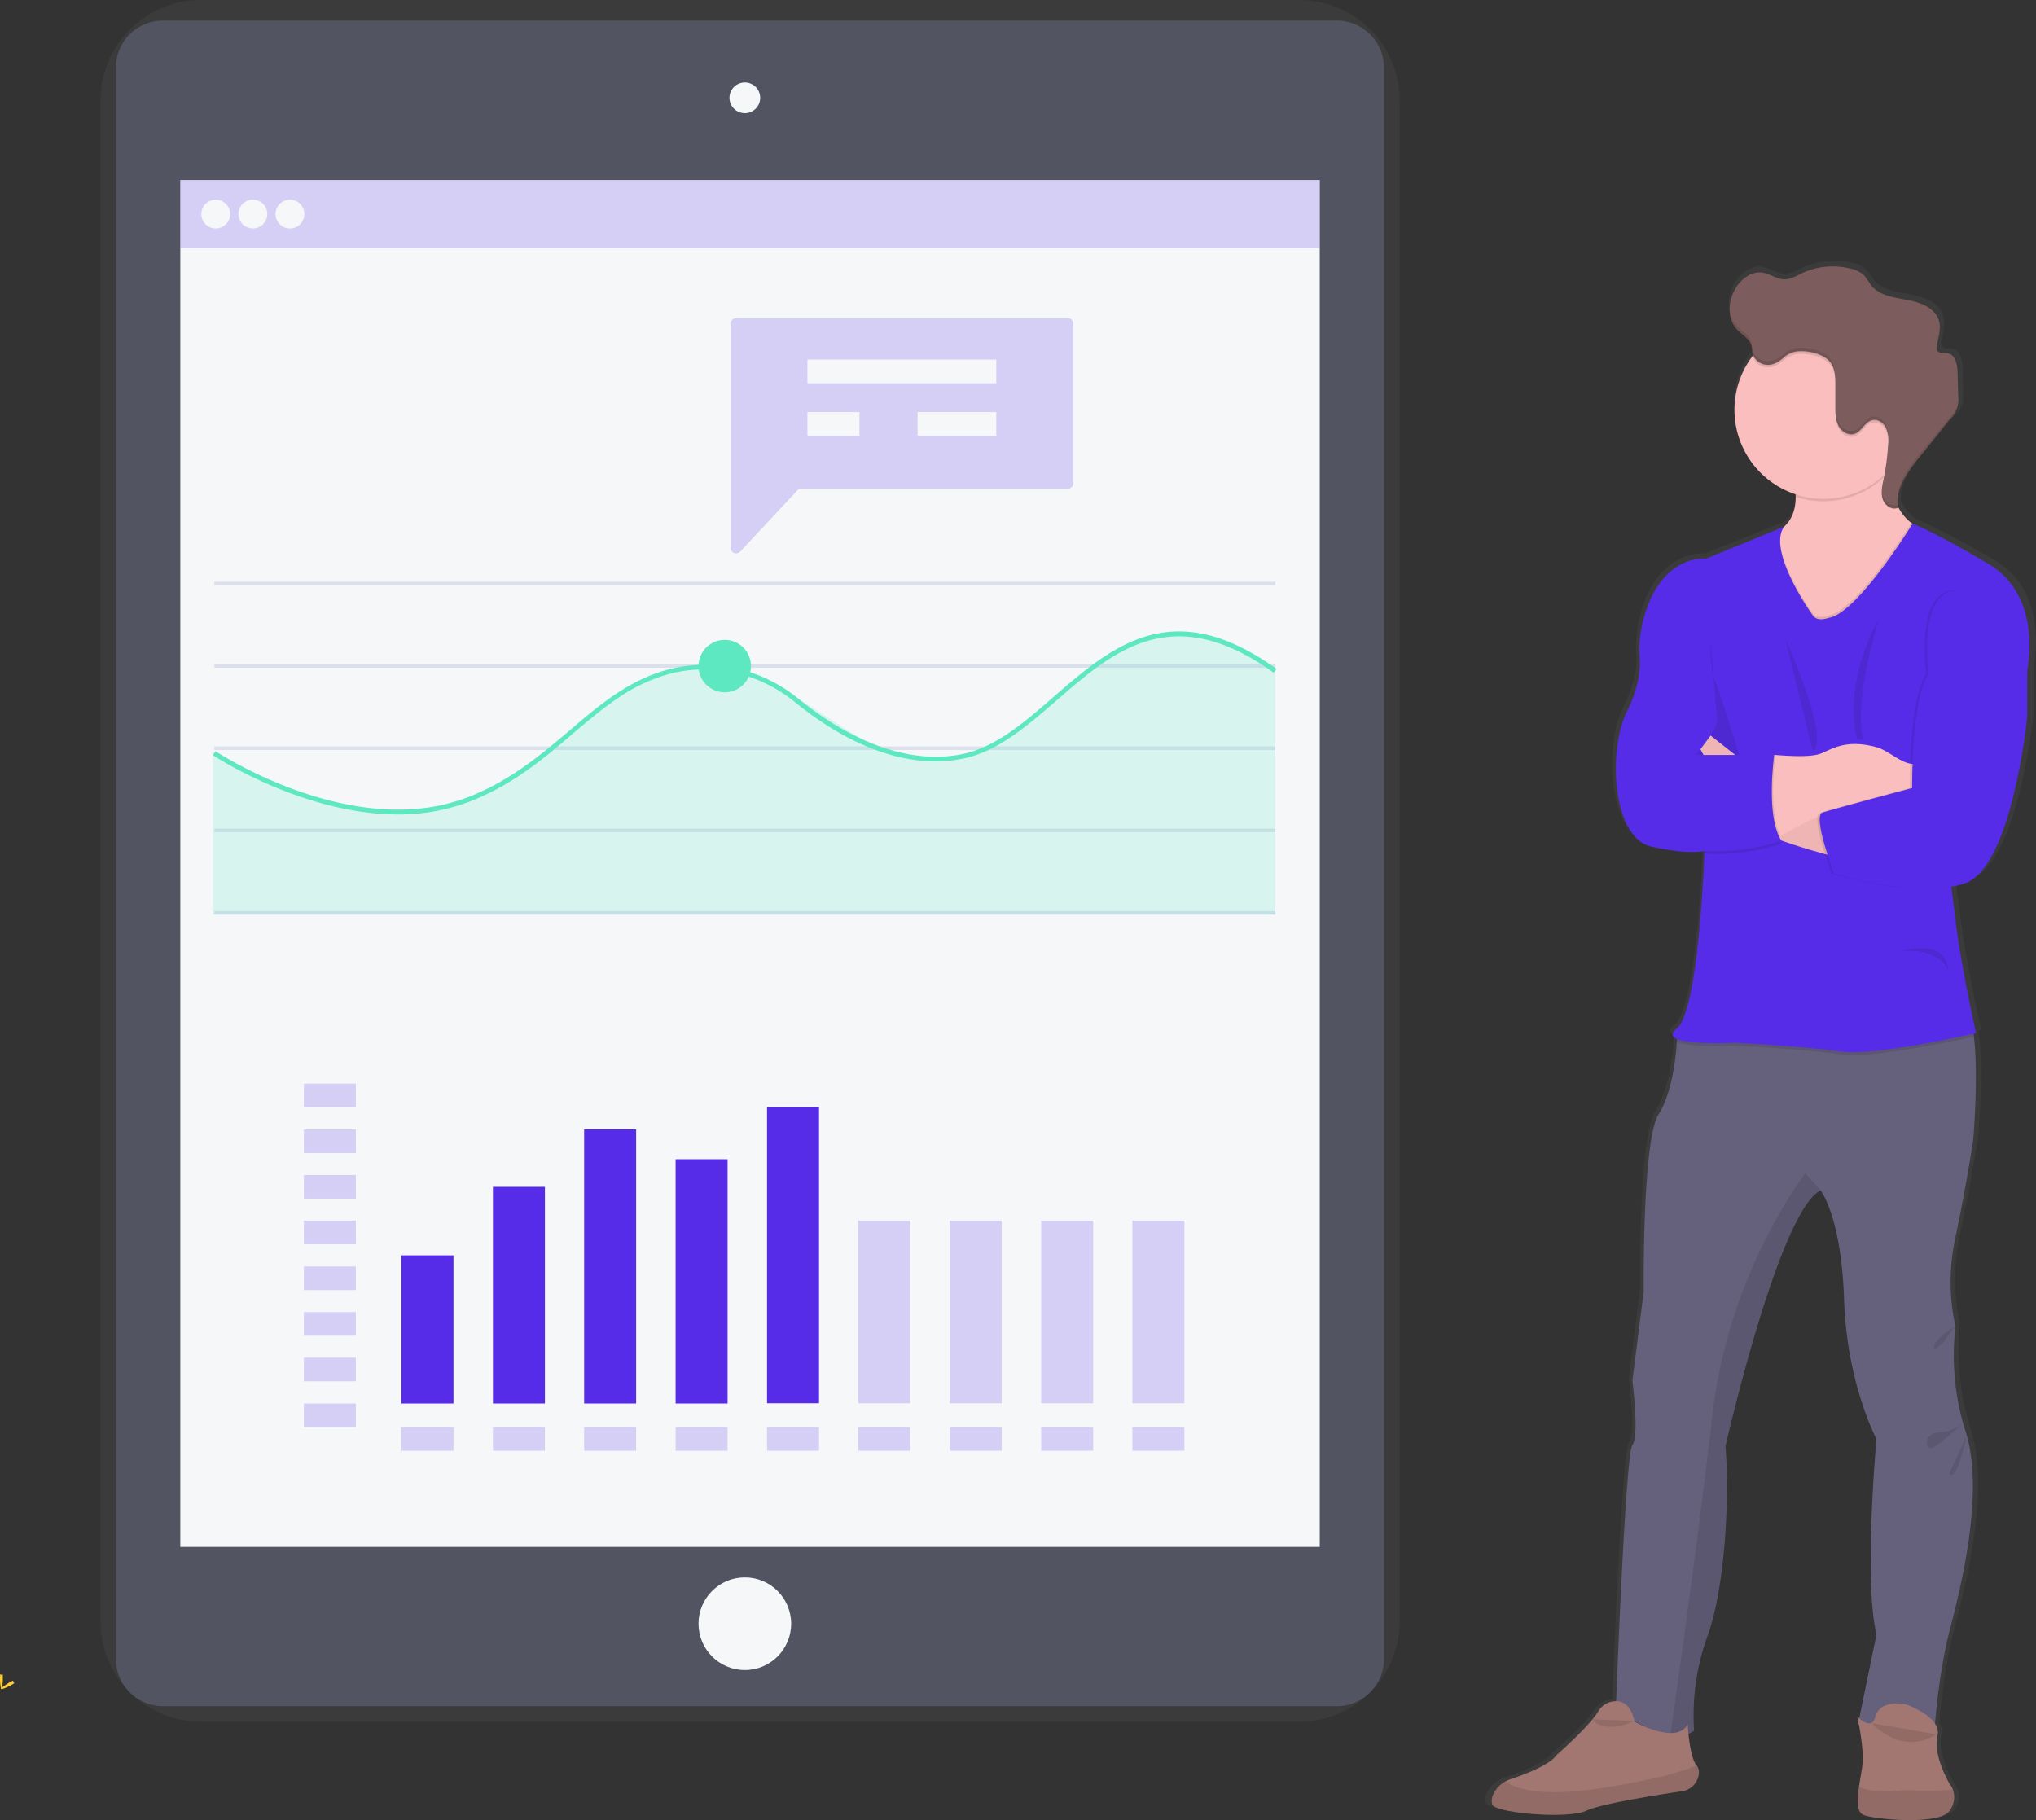
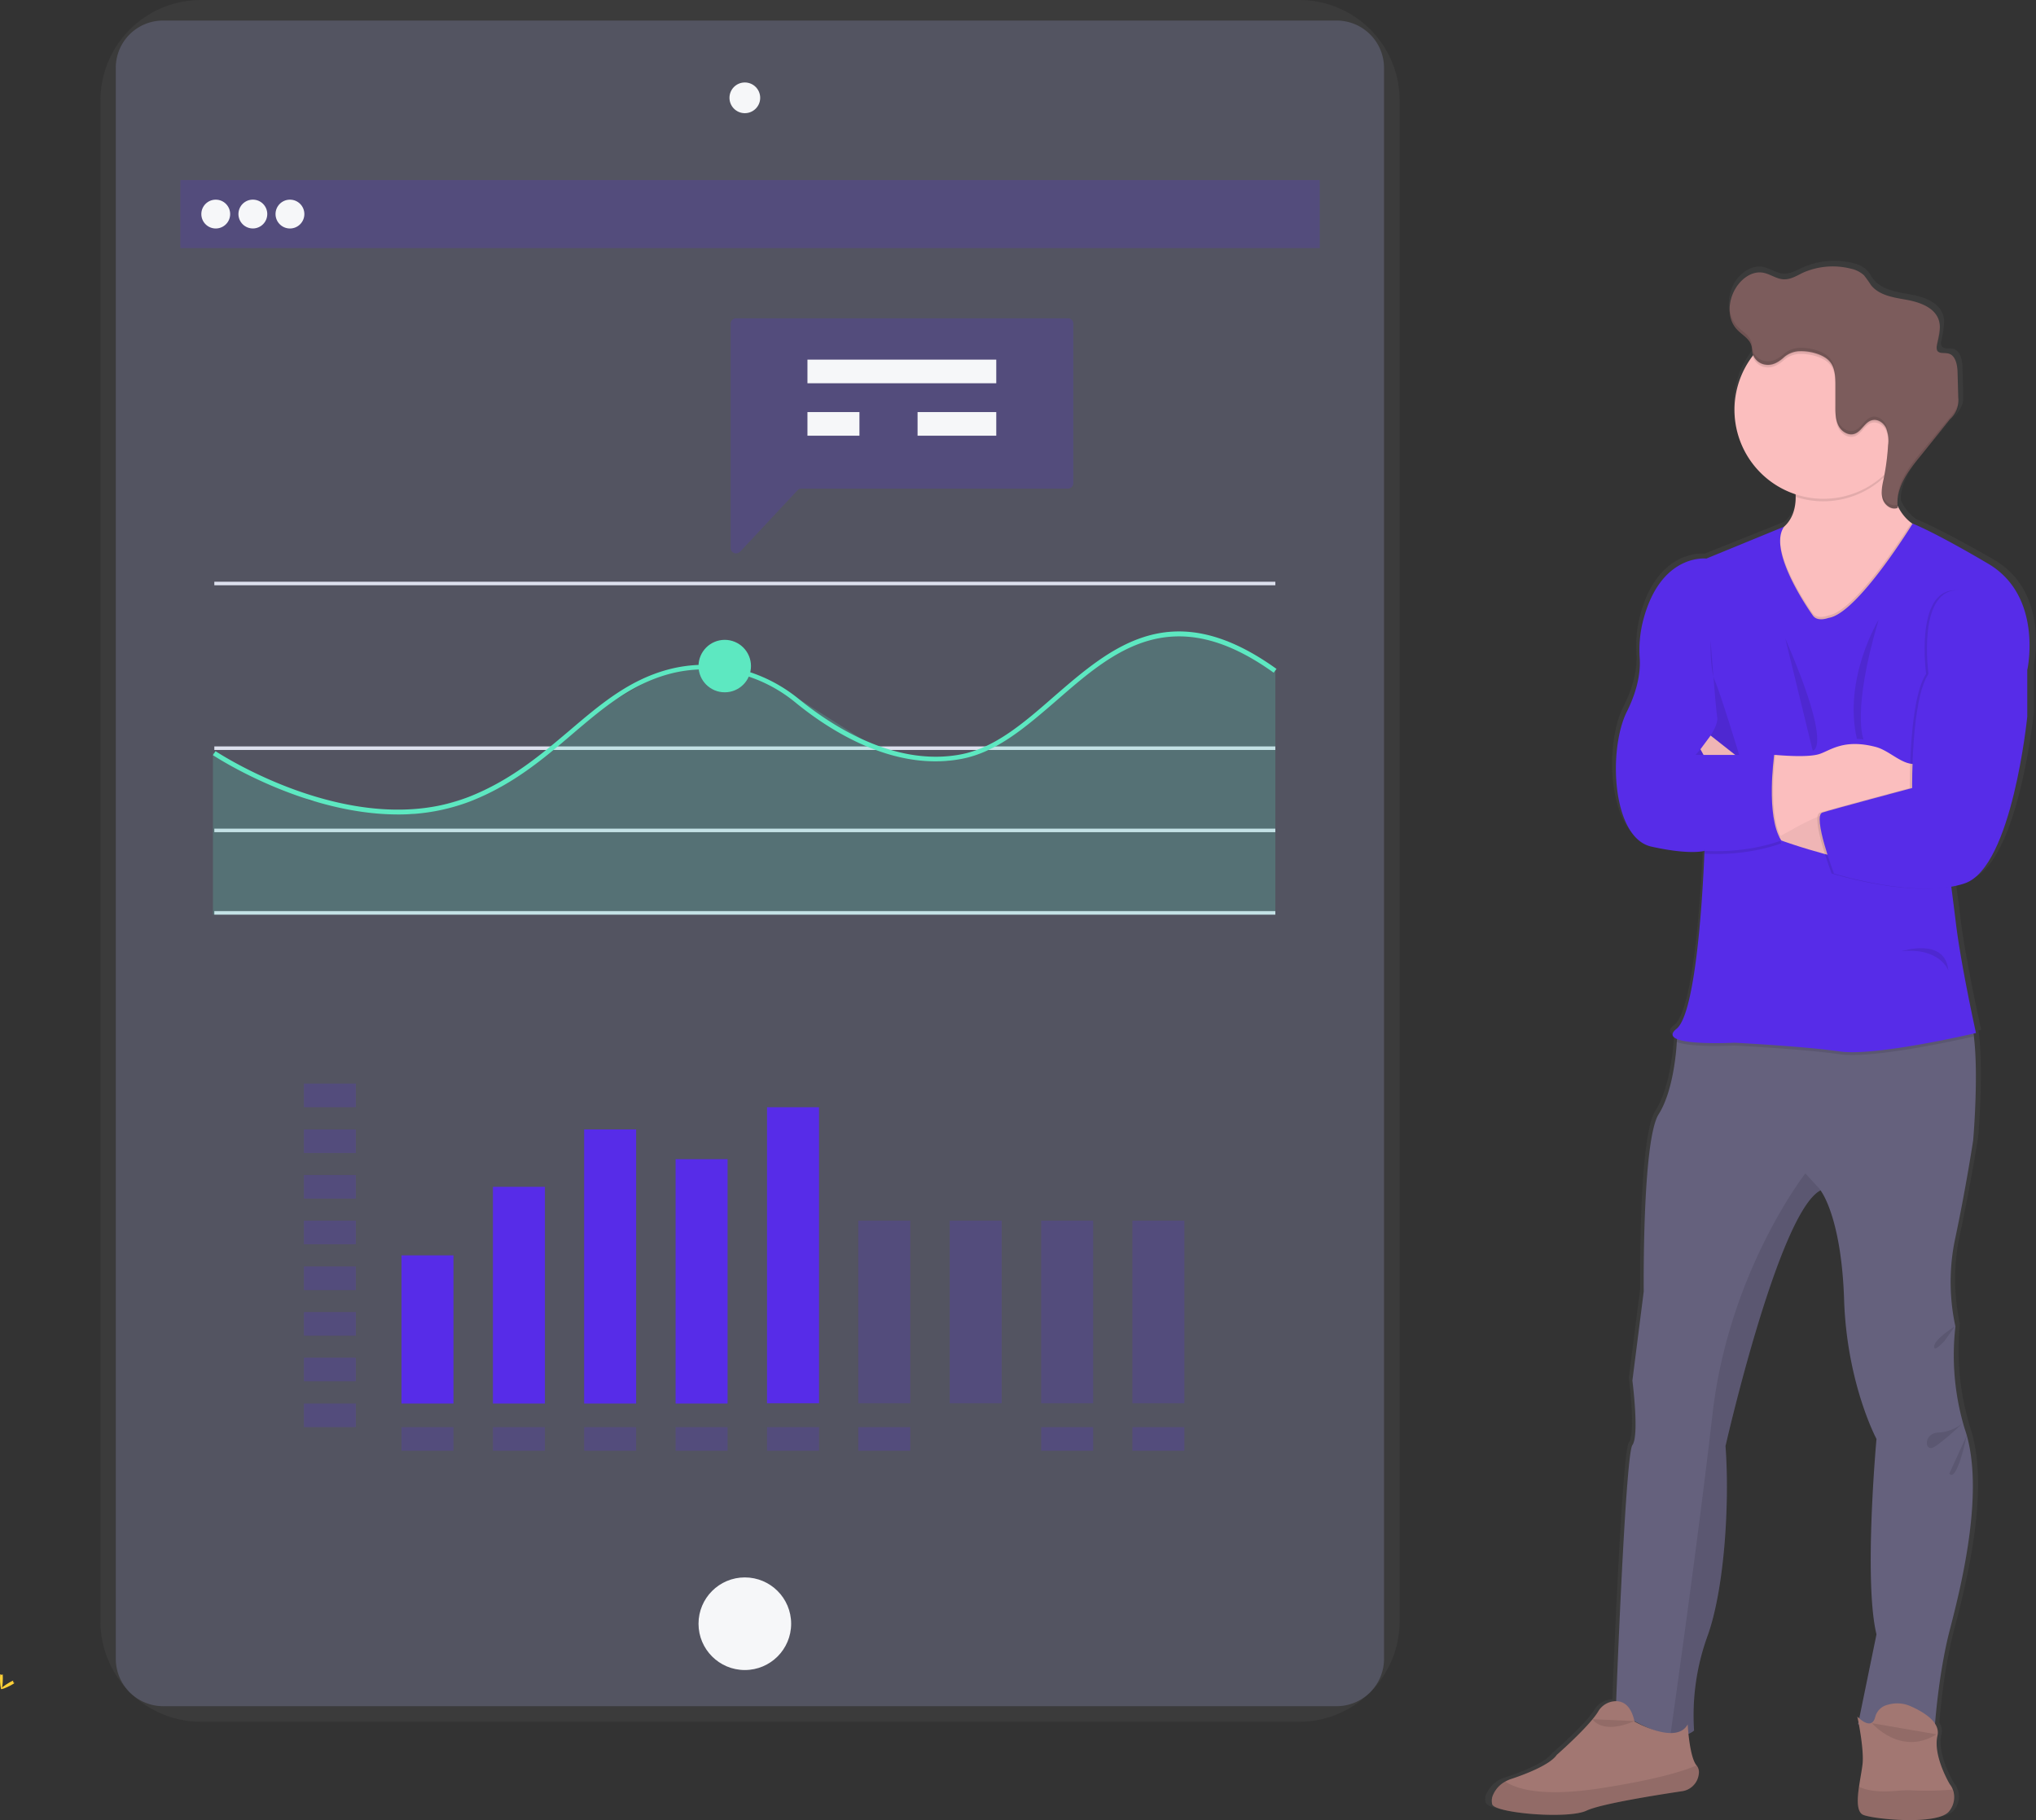
<svg xmlns="http://www.w3.org/2000/svg" xmlns:xlink="http://www.w3.org/1999/xlink" width="861.6" height="770.313" viewBox="0 0 861.6 770.313">
  <rect x="0" y="0" width="861.6" height="770.313" fill="#333333" stroke="none" />
  <defs>
    <linearGradient id="linear-gradient" x1="0.608" y1="3.236" x2="0.608" y2="2.236" gradientUnits="objectBoundingBox">
      <stop offset="0" stop-color="gray" stop-opacity="0.251" />
      <stop offset="0.54" stop-color="gray" stop-opacity="0.122" />
      <stop offset="1" stop-color="gray" stop-opacity="0.102" />
    </linearGradient>
    <linearGradient id="linear-gradient-2" x1="0.755" y1="3.471" x2="0.755" y2="2.471" xlink:href="#linear-gradient" />
  </defs>
  <g id="dashboard_tablette" transform="translate(-145.8 -35.699)">
    <path id="Tracé_12867" data-name="Tracé 12867" d="M695.5,35.7H230.9a42.55,42.55,0,0,0-42.6,42.5h0V721.9a42.55,42.55,0,0,0,42.6,42.5H695.5a42.55,42.55,0,0,0,42.6-42.5h0V78.2a42.486,42.486,0,0,0-42.6-42.5Z" fill="url(#linear-gradient)" />
    <path id="Tracé_12868" data-name="Tracé 12868" d="M214.8,44.4H711.5a20.059,20.059,0,0,1,20,20V737.8a20.059,20.059,0,0,1-20,20H214.8a20.059,20.059,0,0,1-20-20V64.4A19.994,19.994,0,0,1,214.8,44.4Z" fill="#535461" />
-     <rect id="Rectangle_2886" data-name="Rectangle 2886" width="482.2" height="578.5" transform="translate(222.1 111.9)" fill="#f6f7f9" />
    <circle id="Ellipse_1735" data-name="Ellipse 1735" cx="6.5" cy="6.5" r="6.5" transform="translate(454.5 70.6)" fill="#f6f7f9" />
    <circle id="Ellipse_1736" data-name="Ellipse 1736" cx="19.6" cy="19.6" r="19.6" transform="translate(441.4 703.3)" fill="#f6f7f9" />
    <g id="Groupe_3576" data-name="Groupe 3576" opacity="0.2">
      <rect id="Rectangle_2887" data-name="Rectangle 2887" width="482.2" height="28.8" transform="translate(222.1 111.9)" fill="#572ce8" />
    </g>
    <circle id="Ellipse_1737" data-name="Ellipse 1737" cx="6.1" cy="6.1" r="6.1" transform="translate(231 120.2)" fill="#f6f7f9" />
    <circle id="Ellipse_1738" data-name="Ellipse 1738" cx="6.1" cy="6.1" r="6.1" transform="translate(245.66 131.125) rotate(-79.1)" fill="#f6f7f9" />
    <circle id="Ellipse_1739" data-name="Ellipse 1739" cx="6.1" cy="6.1" r="6.1" transform="translate(262.4 120.2)" fill="#f6f7f9" />
    <rect id="Rectangle_2888" data-name="Rectangle 2888" width="449" height="1.5" transform="translate(236.5 281.9)" fill="#dce0ed" />
-     <rect id="Rectangle_2889" data-name="Rectangle 2889" width="449" height="1.5" transform="translate(236.5 316.8)" fill="#dce0ed" />
    <rect id="Rectangle_2890" data-name="Rectangle 2890" width="449" height="1.5" transform="translate(236.5 351.6)" fill="#dce0ed" />
    <rect id="Rectangle_2891" data-name="Rectangle 2891" width="449" height="1.5" transform="translate(236.5 386.4)" fill="#dce0ed" />
    <rect id="Rectangle_2892" data-name="Rectangle 2892" width="449" height="1.5" transform="translate(236.5 421.3)" fill="#dce0ed" />
    <g id="Groupe_3577" data-name="Groupe 3577" opacity="0.2">
      <path id="Tracé_12869" data-name="Tracé 12869" d="M685.5,422.8H235.9V354.3l41.2,20.3,42.7,5.8,37.4-11.3L402.4,334l22.7-13.1,16.7-3.2,15.8.9,26.2,12.9,35.5,22.6,27.9,3.6,22.1-7.6,46.8-38.4,24-8.5,25,3.8,20.4,11.8Z" fill="#5de8c1" />
    </g>
    <path id="Tracé_12870" data-name="Tracé 12870" d="M314.3,380.4c-40.5,0-77.9-24.8-78.4-25.1l1.1-1.7c.6.4,58.2,38.5,107.1,19.4,17.8-7,30.5-17.8,42.8-28.2,12.8-10.9,24.9-21.2,41.5-25.7,18.9-5.1,39.6-.5,55.4,12.4,13.5,11,40.2,28.8,68.5,23.5,14.4-2.7,26.6-13.2,39.4-24.4,24.7-21.4,50.2-43.5,94.3-11.8l-1.2,1.6c-42.9-30.8-67.8-9.2-91.8,11.7-13.1,11.3-25.4,22-40.4,24.8-29.1,5.5-56.4-12.6-70.2-23.9-15.2-12.5-35.2-17-53.6-12-16.1,4.4-28,14.5-40.7,25.3-12.4,10.6-25.2,21.5-43.4,28.6A84.8,84.8,0,0,1,314.3,380.4Z" fill="#5de8c1" />
    <circle id="Ellipse_1740" data-name="Ellipse 1740" cx="11.1" cy="11.1" r="11.1" transform="translate(441.4 306.5)" fill="#5de8c1" />
    <g id="Groupe_3578" data-name="Groupe 3578" opacity="0.2">
      <path id="Tracé_12871" data-name="Tracé 12871" d="M597.7,170.4H457.3a2.263,2.263,0,0,0-2.3,2.3h0v94.9a2.263,2.263,0,0,0,2.3,2.3,2.837,2.837,0,0,0,1.7-.7l24.3-26a2.06,2.06,0,0,1,1.7-.7H597.7a2.263,2.263,0,0,0,2.3-2.3h0V172.6A2.182,2.182,0,0,0,597.7,170.4Z" fill="#572ce8" />
    </g>
    <rect id="Rectangle_2893" data-name="Rectangle 2893" width="79.9" height="10" transform="translate(487.5 187.9)" fill="#f6f7f9" />
    <rect id="Rectangle_2894" data-name="Rectangle 2894" width="22" height="10" transform="translate(487.5 210.1)" fill="#f6f7f9" />
    <g id="Groupe_3579" data-name="Groupe 3579" opacity="0.2">
      <rect id="Rectangle_2895" data-name="Rectangle 2895" width="22" height="10" transform="translate(274.4 494.3)" fill="#572ce8" />
    </g>
    <g id="Groupe_3580" data-name="Groupe 3580" opacity="0.2">
      <rect id="Rectangle_2896" data-name="Rectangle 2896" width="22" height="10" transform="translate(274.4 513.7)" fill="#572ce8" />
    </g>
    <g id="Groupe_3581" data-name="Groupe 3581" opacity="0.2">
      <rect id="Rectangle_2897" data-name="Rectangle 2897" width="22" height="10" transform="translate(274.4 533)" fill="#572ce8" />
    </g>
    <g id="Groupe_3582" data-name="Groupe 3582" opacity="0.2">
      <rect id="Rectangle_2898" data-name="Rectangle 2898" width="22" height="10" transform="translate(274.4 552.3)" fill="#572ce8" />
    </g>
    <g id="Groupe_3583" data-name="Groupe 3583" opacity="0.2">
      <rect id="Rectangle_2899" data-name="Rectangle 2899" width="22" height="10" transform="translate(274.4 571.7)" fill="#572ce8" />
    </g>
    <g id="Groupe_3584" data-name="Groupe 3584" opacity="0.2">
      <rect id="Rectangle_2900" data-name="Rectangle 2900" width="22" height="10" transform="translate(274.4 591)" fill="#572ce8" />
    </g>
    <g id="Groupe_3585" data-name="Groupe 3585" opacity="0.2">
      <rect id="Rectangle_2901" data-name="Rectangle 2901" width="22" height="10" transform="translate(274.4 610.3)" fill="#572ce8" />
    </g>
    <g id="Groupe_3586" data-name="Groupe 3586" opacity="0.2">
      <rect id="Rectangle_2902" data-name="Rectangle 2902" width="22" height="10" transform="translate(274.4 629.7)" fill="#572ce8" />
    </g>
    <g id="Groupe_3587" data-name="Groupe 3587" opacity="0.2">
      <rect id="Rectangle_2903" data-name="Rectangle 2903" width="22" height="10" transform="translate(315.7 639.7)" fill="#572ce8" />
    </g>
    <g id="Groupe_3588" data-name="Groupe 3588" opacity="0.2">
      <rect id="Rectangle_2904" data-name="Rectangle 2904" width="22" height="10" transform="translate(354.4 639.7)" fill="#572ce8" />
    </g>
    <g id="Groupe_3589" data-name="Groupe 3589" opacity="0.2">
      <rect id="Rectangle_2905" data-name="Rectangle 2905" width="22" height="10" transform="translate(393 639.7)" fill="#572ce8" />
    </g>
    <g id="Groupe_3590" data-name="Groupe 3590" opacity="0.2">
      <rect id="Rectangle_2906" data-name="Rectangle 2906" width="22" height="10" transform="translate(431.7 639.7)" fill="#572ce8" />
    </g>
    <g id="Groupe_3591" data-name="Groupe 3591" opacity="0.2">
      <rect id="Rectangle_2907" data-name="Rectangle 2907" width="22" height="10" transform="translate(470.4 639.7)" fill="#572ce8" />
    </g>
    <g id="Groupe_3592" data-name="Groupe 3592" opacity="0.2">
      <rect id="Rectangle_2908" data-name="Rectangle 2908" width="22" height="10" transform="translate(509 639.7)" fill="#572ce8" />
    </g>
    <g id="Groupe_3593" data-name="Groupe 3593" opacity="0.2">
-       <rect id="Rectangle_2909" data-name="Rectangle 2909" width="22" height="10" transform="translate(547.7 639.7)" fill="#572ce8" />
-     </g>
+       </g>
    <g id="Groupe_3594" data-name="Groupe 3594" opacity="0.2">
      <rect id="Rectangle_2910" data-name="Rectangle 2910" width="22" height="10" transform="translate(586.4 639.7)" fill="#572ce8" />
    </g>
    <g id="Groupe_3595" data-name="Groupe 3595" opacity="0.2">
      <rect id="Rectangle_2911" data-name="Rectangle 2911" width="22" height="10" transform="translate(625 639.7)" fill="#572ce8" />
    </g>
    <rect id="Rectangle_2912" data-name="Rectangle 2912" width="33.3" height="10" transform="translate(534.1 210.1)" fill="#f6f7f9" />
    <rect id="Rectangle_2913" data-name="Rectangle 2913" width="22" height="62.7" transform="translate(315.7 567)" fill="#572ce8" />
    <rect id="Rectangle_2914" data-name="Rectangle 2914" width="22" height="91.7" transform="translate(354.4 538)" fill="#572ce8" />
    <rect id="Rectangle_2915" data-name="Rectangle 2915" width="22" height="116" transform="translate(393 513.7)" fill="#572ce8" />
    <rect id="Rectangle_2916" data-name="Rectangle 2916" width="22" height="103.4" transform="translate(431.7 526.3)" fill="#572ce8" />
    <rect id="Rectangle_2917" data-name="Rectangle 2917" width="22" height="125.3" transform="translate(470.4 504.3)" fill="#572ce8" />
    <g id="Groupe_3596" data-name="Groupe 3596" opacity="0.2">
      <rect id="Rectangle_2918" data-name="Rectangle 2918" width="22" height="77.3" transform="translate(509 552.3)" fill="#572ce8" />
    </g>
    <g id="Groupe_3597" data-name="Groupe 3597" opacity="0.2">
      <rect id="Rectangle_2919" data-name="Rectangle 2919" width="22" height="77.3" transform="translate(547.7 552.3)" fill="#572ce8" />
    </g>
    <g id="Groupe_3598" data-name="Groupe 3598" opacity="0.2">
      <rect id="Rectangle_2920" data-name="Rectangle 2920" width="22" height="77.3" transform="translate(586.4 552.3)" fill="#572ce8" />
    </g>
    <g id="Groupe_3599" data-name="Groupe 3599" opacity="0.2">
      <rect id="Rectangle_2921" data-name="Rectangle 2921" width="22" height="77.3" transform="translate(625 552.3)" fill="#572ce8" />
    </g>
    <path id="Tracé_12872" data-name="Tracé 12872" d="M989.5,272.5c-23.8-13.7-32.8-17.1-32.8-17.1l-.5-.4a19.365,19.365,0,0,1-6-7.6V246c.4-7.2,5.5-13.8,10.4-19.6l12.5-14.7a15.151,15.151,0,0,0,3.2-5.1,8.2,8.2,0,0,0,.3-3.1v-1.3c-.1-3.6-.2-7.3-.3-11-.1-3.2-.9-7.2-4.1-7.9-1.7-.3-3.8.3-4.7-1.2a2.539,2.539,0,0,1-.2-1.9v-.1a48.763,48.763,0,0,0,1.2-7.5,9.719,9.719,0,0,0-.5-3.8c-1.8-5.3-8.2-7.5-13.8-8.5s-11.9-1.9-15.5-6.3c-1.1-1.4-1.8-3-3.1-4.2a12.121,12.121,0,0,0-5.8-2.8,32.634,32.634,0,0,0-20.9,1.8c-2.7,1.2-5.5,2.9-8.4,2.7s-5.8-2.3-8.8-2.9c-4.9-.8-9.7,2.8-12.1,7.1a17.538,17.538,0,0,0-2.2,8.4v.5h0a12.018,12.018,0,0,0,3.2,8.5c2.1,2.2,5.3,3.7,6.2,6.6.4,1.2.3,2.5.6,3.7,0,.1.1.3.1.4l-.2.2a36.484,36.484,0,0,0-7.8,22.9,37.876,37.876,0,0,0,26.6,35.9v1.1c0,4.5-1.3,9.2-5.2,12.6L867.2,270s-20.3-2.4-27.6,27.2a50.556,50.556,0,0,0-1.3,15c.3,4.5-.3,12.4-5.5,22.5-8.3,16.3-6.4,53.7,10.6,57.4,16.1,3.5,22.4,2,23,1.9v.6c-.3,7-2.8,67.6-12.1,74.9-2.6,2-2.1,3.4,0,4.3a8.661,8.661,0,0,1-.1,1.1c-.3,4.4-1.7,21.3-7.9,30.9-7.2,11.1-6.4,75.2-6.4,75.2l-4.8,37.8s3,23.3,0,27.4c-2.7,3.6-6.3,90-7,108.7h-.3a9.237,9.237,0,0,0-7.3,4.4c-4,6.5-17.9,18.4-17.9,18.4-3,4.3-14.2,8.4-20.1,10.3a15.952,15.952,0,0,0-2.3,1,12.414,12.414,0,0,0-5.1,5.3,5.488,5.488,0,0,0-.5,4.5c1.5,3.7,32.9,6.3,40.9,2.6,6.2-2.9,31-6.8,41.3-8.2a8.387,8.387,0,0,0,7.3-7.3,5,5,0,0,0-1-3.7h0c-2-2.4-3-9.1-3.4-13.4a7.894,7.894,0,0,0,2.3-1.4,98.51,98.51,0,0,1,5.7-39.6c7.6-20,9.8-57.1,8-81.2,0,0,23.1-99.3,41.2-108.6h0c.3.3,9.1,11.7,10.2,46.7,1.1,35.6,14,58.9,14,58.9s-5.7,60.4,0,83l-7.4,35.7a9.4,9.4,0,0,0-.9-.8s.2,1,.5,2.6l-.2.8.3.1c.8,4.5,2.1,12.2,1.6,16.8-.3,2.6-1,6.2-1.5,9.6-.8,5.5-1,10.8,1.9,12,4.7,1.9,32.5,4.5,37.3-1.6a8.8,8.8,0,0,0,1.4-9.2,7.894,7.894,0,0,0-1.4-2.3s-7.4-12.1-5.3-20.6a6.049,6.049,0,0,0-.9-4.9c.3-4.2,2-23.5,6.4-39.9,4.7-17.8,14.7-56.9,7.4-82.6h0l-.9-3a111.328,111.328,0,0,1-4.2-43.3,89.212,89.212,0,0,1,0-37.8c4.5-20.8,7.7-41.1,7.7-41.1s2.5-27.4.3-44.2l-.2-1.1,1.2-.3s-6.4-28.5-8.7-46.7c-.5-4.3-1.2-9.7-2-15.5a32.973,32.973,0,0,0,6.2-1.5c20.4-7.1,26.8-70.8,26.8-70.8V316.8C1006.5,317.1,1013.3,286.2,989.5,272.5ZM837.3,764.6l-1-.5h0Z" fill="url(#linear-gradient-2)" />
    <path id="Tracé_12873" data-name="Tracé 12873" d="M977.2,640.3c8.9,25.5-1.5,66.8-6.3,85.3s-6.3,40.6-6.3,40.6c-18.8,3-32.5-.8-32.5-.8l7.8-38c-5.5-22.5,0-82.7,0-82.7s-12.5-23.3-13.7-58.7c-1.1-34.9-9.7-46.2-10-46.5h0C898.5,548.7,876,647.7,876,647.7c1.8,24-.4,60.9-7.8,80.9a98.389,98.389,0,0,0-5.5,39.5c-2.6,2.2-6.2,2.5-10,1.9-10.5-1.7-23.1-10.8-23.1-10.8s4-107.8,7-111.9,0-27.3,0-27.3l4.8-37.7s-.7-63.9,6.3-75c6.1-9.6,7.5-26.4,7.7-30.8a5,5,0,0,1,.1-1.1l10.7-12.8s103.4-7.8,111.1,0c1.9,1.9,3.1,6.2,3.8,11.7,2.1,16.8-.3,44.1-.3,44.1s-3.1,20.3-7.5,41a88.746,88.746,0,0,0,0,37.7A107.187,107.187,0,0,0,977.2,640.3Z" fill="#65617d" />
    <path id="Tracé_12874" data-name="Tracé 12874" d="M970.7,802.2c-4.6,6.1-31.8,3.5-36.4,1.6-2.8-1.2-2.6-6.5-1.8-11.9.5-3.5,1.2-7,1.5-9.6.7-6.7-2.2-20.1-2.2-20.1s6.1,6.5,7.6,0a7.071,7.071,0,0,1,5.3-5,13.8,13.8,0,0,1,9.6.6c4.8,2.1,12.8,6.5,11.4,12.5-2,8.5,5.2,20.5,5.2,20.5a7.553,7.553,0,0,1,1.3,2.3A9.4,9.4,0,0,1,970.7,802.2Z" fill="#a27772" />
    <path id="Tracé_12875" data-name="Tracé 12875" d="M970.7,802.2c-4.6,6.1-31.8,3.5-36.4,1.6-2.8-1.2-2.6-6.5-1.8-11.9,2.9,1.4,7.9,2.5,16.1,1.7a56.2,56.2,0,0,1,5.8-.2,129,129,0,0,0,17.6-.3A8.871,8.871,0,0,1,970.7,802.2Z" opacity="0.1" />
    <path id="Tracé_12876" data-name="Tracé 12876" d="M876,647.6c1.8,24-.4,60.9-7.8,80.9a98.389,98.389,0,0,0-5.5,39.5c-2.6,2.2-6.2,2.5-10,1.9,2.2-15.6,11.7-82.7,17.8-135.7,6.9-60.4,39.3-101.9,39.3-101.9l6.5,7.1C898.5,548.7,876,647.6,876,647.6Z" opacity="0.1" />
    <path id="Tracé_12877" data-name="Tracé 12877" d="M959.6,259.6l-4.5,22.1L933,318.8l-27.2-11.6s-37-38.8-13.8-44.3a21.357,21.357,0,0,0,7.7-3.4c4.6-3.4,6-8.5,6-13.4,0-8.1-3.8-15.9-3.8-15.9l47.6-15a74.484,74.484,0,0,0-3.4,19.3c-.4,13,4.5,19.4,8.4,22.4A17.907,17.907,0,0,0,959.6,259.6Z" fill="#fbbebe" />
    <path id="Tracé_12878" data-name="Tracé 12878" d="M949.6,215.2a74.484,74.484,0,0,0-3.4,19.3,38.337,38.337,0,0,1-2.8,2.9,37.618,37.618,0,0,1-37.7,8.6c0-8.1-3.8-15.9-3.8-15.9Z" opacity="0.1" />
    <path id="Tracé_12879" data-name="Tracé 12879" d="M955.1,209.2a37.65,37.65,0,1,1-37.6-37.7h0a37.45,37.45,0,0,1,37.6,37.4Z" fill="#fbbebe" />
    <path id="Tracé_12880" data-name="Tracé 12880" d="M959.6,259.6l-4.5,22.1L933,318.8l-27.2-11.6s-37-38.8-13.8-44.3a21.357,21.357,0,0,0,7.7-3.4c-4.2,11.5,13.1,35.6,13.1,35.6,2,3,6.7,1.1,6.7,1.1,11.2-1.7,31.7-33.8,35.1-39.1A21.265,21.265,0,0,0,959.6,259.6Z" opacity="0.1" />
    <path id="Tracé_12881" data-name="Tracé 12881" d="M980.9,474.4c-6.6,1.5-42.8,9.5-56.6,7.5-15.1-2.2-44.6-3.7-44.6-3.7s-18.7,1-24.5-1.6a5,5,0,0,1,.1-1.1L866,462.7s103.4-7.8,111.2,0C979.1,464.6,980.2,468.9,980.9,474.4Z" opacity="0.1" />
    <path id="Tracé_12882" data-name="Tracé 12882" d="M912.9,296.1s-19.5-27-12.1-37.5l-32.9,13.5s-19.8-2.4-27,27.2a50.5,50.5,0,0,0-1.2,15c.3,4.5-.3,12.3-5.4,22.5-8.1,16.2-6.3,53.5,10.3,57.2s22.5,1.8,22.5,1.8-2.2,67.6-11.8,75.3,24.5,5.9,24.5,5.9,29.4,1.5,44.6,3.7,57.6-7.8,57.6-7.8-6.3-28.4-8.5-46.5-7.4-56.6-7.4-56.6l37.7-51s6.6-30.8-16.6-44.5-32-17-32-17-23.3,38-35.5,39.9C919.5,297.2,914.9,299.1,912.9,296.1Z" fill="#572ce8" />
    <path id="Tracé_12883" data-name="Tracé 12883" d="M869.7,306.8s-.4,12.2,1.8,17,10.3,31.4,10.3,31.4H863.3s10-10.7,9.2-15.9S869.7,306.8,869.7,306.8Z" opacity="0.1" />
    <path id="Tracé_12884" data-name="Tracé 12884" d="M924.3,398.8s-40.8-10-44.6-18.5-14.3-27.5-14.3-27.5l4.3-5.8,19.8,15.6s23.6,18.8,34.7,20.7S924.3,398.8,924.3,398.8Z" fill="#fbbebe" />
    <path id="Tracé_12885" data-name="Tracé 12885" d="M924.3,398.8s-40.8-10-44.6-18.5-14.3-27.5-14.3-27.5l4.3-5.8,19.8,15.6s23.6,18.8,34.7,20.7S924.3,398.8,924.3,398.8Z" opacity="0.05" />
    <path id="Tracé_12886" data-name="Tracé 12886" d="M959.6,350.8v22.1H956a103.735,103.735,0,0,0-50.2,13l-6.7,3.7-1.8,1-11.5-25.8,10.7-9.6h.5c2.6.2,14,1.2,18.8-.4,4.6-1.5,10.2-6.5,23.7-3,6.6,1.7,12.3,9.1,18.7,6.8Z" fill="#fbbebe" />
    <path id="Tracé_12887" data-name="Tracé 12887" d="M995.2,310.5l7.4,8.3V339s-6.3,63.5-26.2,70.5-55.5-4.1-55.5-4.1-9.2-24.4-4.9-25.8,38-10.4,38-10.4-.5-37.3,6.9-48.3c0,0-4.8-34.7,11.8-35.4S995.2,310.5,995.2,310.5Z" opacity="0.1" />
    <path id="Tracé_12888" data-name="Tracé 12888" d="M996.3,310.5l7.4,8.3V339s-6.3,63.5-26.3,70.5-55.5-4.1-55.5-4.1-9.2-24.4-4.9-25.8,38-10.4,38-10.4-.5-37.3,6.9-48.3c0,0-4.8-34.7,11.8-35.4C990.4,284.7,996.3,310.5,996.3,310.5Z" fill="#572ce8" />
    <path id="Tracé_12889" data-name="Tracé 12889" d="M944.8,225.2a14.628,14.628,0,0,0-.8-7.2c-1-2.2-3.5-3.9-5.9-3.4-3.2.7-4.5,4.9-7.6,5.8-2.6.8-5.5-1-6.7-3.5s-1.3-5.3-1.3-8v-9.2c0-3.4-.1-7-2.2-9.6-2.6-3.3-8.6-4.7-12.7-4.6a10.571,10.571,0,0,0-7.2,2.9c-2.2,1.8-4.7,3.2-7.6,2.7a6.606,6.606,0,0,1-5.3-4.6v-.1a37.69,37.69,0,1,1,60.1,45.5,34.721,34.721,0,0,1-4.1,4.5A106.735,106.735,0,0,0,944.8,225.2Z" opacity="0.1" />
    <path id="Tracé_12890" data-name="Tracé 12890" d="M892.8,190a6.606,6.606,0,0,1-5.3-4.6c-.3-1.2-.2-2.5-.6-3.6-.9-2.9-4-4.4-6-6.6-4.2-4.4-3.9-11.7-.9-17,2.4-4.3,7-7.9,11.8-7.1,3,.5,5.6,2.6,8.6,2.8s5.6-1.4,8.2-2.7a31.143,31.143,0,0,1,20.4-1.8,11.9,11.9,0,0,1,5.6,2.8q1.65,2.1,3,4.2c3.5,4.4,9.6,5.2,15.1,6.2s11.7,3.2,13.5,8.4c1.2,3.5,0,7.3-.7,10.9a3.33,3.33,0,0,0,.1,2.2c.9,1.4,3,.8,4.6,1.2,3.1.6,3.9,4.7,4,7.8.1,3.6.2,7.3.3,10.9a10.517,10.517,0,0,1-3.5,9.1l-12,15c-5.4,6.5-11.2,14.1-10.1,22.5-2.6,1.1-5.6-1.1-6.4-3.8s-.2-5.6.4-8.3a101.468,101.468,0,0,0,1.9-14.4,14.628,14.628,0,0,0-.8-7.2c-1-2.2-3.5-4-5.9-3.4-3.2.7-4.5,4.9-7.6,5.8-2.6.8-5.5-1-6.7-3.5s-1.3-5.3-1.3-8v-9.3c0-3.4-.1-7-2.2-9.6-2.6-3.3-8.6-4.7-12.7-4.6a10.571,10.571,0,0,0-7.2,2.9C898.2,189.1,895.7,190.5,892.8,190Z" fill="#7c5c5c" />
    <path id="Tracé_12891" data-name="Tracé 12891" d="M901.3,305.9l11.6,47.5C912.8,353.4,921.9,353.4,901.3,305.9Z" opacity="0.1" />
    <path id="Tracé_12892" data-name="Tracé 12892" d="M940.8,298s-15.1,24.8-9.2,50.4l2.8.2S929.3,336.7,940.8,298Z" opacity="0.1" />
    <path id="Tracé_12893" data-name="Tracé 12893" d="M950.4,438.3s18.6-6.1,19.9,8.1C970.3,446.4,966.8,436.6,950.4,438.3Z" opacity="0.1" />
    <path id="Tracé_12894" data-name="Tracé 12894" d="M896.6,356.4s-3.7,25.9,3,36.2c0,0-13.5,5.5-32.5,4.4l-2.2-40.6Z" opacity="0.1" />
    <path id="Tracé_12895" data-name="Tracé 12895" d="M899.2,389.6l-1.8,1-11.5-25.8,10.7-9.6h.5C897,356.4,894,378.6,899.2,389.6Z" opacity="0.1" />
    <path id="Tracé_12896" data-name="Tracé 12896" d="M896.6,355.2s-3.7,25.8,3,36.2c0,0-13.5,5.5-32.5,4.4l-12.9-40.6Z" fill="#572ce8" />
    <path id="Tracé_12897" data-name="Tracé 12897" d="M864.7,786.5a8.285,8.285,0,0,1-7.2,7.3c-10,1.5-34.2,5.3-40.3,8.2-7.8,3.7-38.4,1.1-39.9-2.6a6.068,6.068,0,0,1,.5-4.4,11.672,11.672,0,0,1,5-5.3,14.72,14.72,0,0,1,2.2-1c5.8-1.9,16.7-6,19.6-10.3,0,0,13.6-11.9,17.5-18.3a8.748,8.748,0,0,1,7.1-4.4c3.2-.2,6.8,1.5,8.3,8.6,0,0,17.7,10.1,22.5,1.2,0,0,.7,13.6,3.7,17.3h0A4.508,4.508,0,0,1,864.7,786.5Z" fill="#a27772" />
    <path id="Tracé_12898" data-name="Tracé 12898" d="M864.7,786.5a8.285,8.285,0,0,1-7.2,7.3c-10,1.5-34.2,5.3-40.3,8.2-7.8,3.7-38.4,1.1-39.9-2.6a6.068,6.068,0,0,1,.5-4.4,11.672,11.672,0,0,1,5-5.3c5,3.3,16.1,6.6,40.5,2.8,23.3-3.6,34.8-7.2,40.4-9.6h0A4.205,4.205,0,0,1,864.7,786.5Z" opacity="0.1" />
    <g id="Groupe_3600" data-name="Groupe 3600" opacity="0.1">
      <path id="Tracé_12899" data-name="Tracé 12899" d="M965.5,182.7v-.2c.5-2.8,1.3-5.6,1.1-8.4a49.273,49.273,0,0,1-1.1,6.7A3.079,3.079,0,0,0,965.5,182.7Z" />
      <path id="Tracé_12900" data-name="Tracé 12900" d="M943.9,217.2a10.235,10.235,0,0,1,.9,4.2,12.017,12.017,0,0,0-.9-5.9c-1-2.2-3.5-3.9-5.8-3.4-3.2.7-4.5,4.9-7.6,5.8-2.6.8-5.5-1-6.7-3.5s-1.3-5.3-1.3-8v-9.3c0-3.4-.1-7-2.2-9.6-2.6-3.3-8.6-4.7-12.7-4.6a10.571,10.571,0,0,0-7.2,2.9c-2.2,1.8-4.7,3.2-7.6,2.7a6.606,6.606,0,0,1-5.3-4.6c-.3-1.2-.2-2.5-.6-3.6-.9-2.9-4-4.4-6-6.6a12.3,12.3,0,0,1-3.1-7.8,12.616,12.616,0,0,0,3.1,9.5c2.1,2.2,5.2,3.7,6,6.6.3,1.2.3,2.4.6,3.6a6.607,6.607,0,0,0,5.3,4.6c3,.5,5.4-.9,7.6-2.7a10.762,10.762,0,0,1,7.2-2.9c4-.1,10.1,1.3,12.7,4.6,2.1,2.6,2.2,6.3,2.2,9.6v9.3c0,2.7,0,5.6,1.3,8s4.1,4.3,6.7,3.5c3.1-1,4.5-5.1,7.6-5.8C940.5,213.3,942.9,215,943.9,217.2Z" />
      <path id="Tracé_12901" data-name="Tracé 12901" d="M974.3,207a14.884,14.884,0,0,1-3.1,5.1c-4.1,4.9-8.1,9.8-12.2,14.7-5.1,6.2-10.6,13.3-10.2,21.2.4-7.2,5.4-13.8,10.2-19.5l12.2-14.6a10.7,10.7,0,0,0,3.4-9.1A8.329,8.329,0,0,1,974.3,207Z" />
      <path id="Tracé_12902" data-name="Tracé 12902" d="M942.5,245.5a14.162,14.162,0,0,1-.4-2,8.7,8.7,0,0,0,.4,3.6c.8,2.7,3.9,4.9,6.5,3.7a8.6,8.6,0,0,1-.1-1.6C946.2,250.3,943.3,248.1,942.5,245.5Z" />
    </g>
    <path id="Tracé_12903" data-name="Tracé 12903" d="M819.7,763.3s3.9,6.8,17.8.8" opacity="0.1" />
    <path id="Tracé_12904" data-name="Tracé 12904" d="M938,765s12.1,14.2,27.3,4.7" opacity="0.1" />
    <path id="Tracé_12905" data-name="Tracé 12905" d="M973.1,597s-8.5,5.3-8.8,8.4,4.4-2.2,4.4-2.2Z" opacity="0.1" />
    <path id="Tracé_12906" data-name="Tracé 12906" d="M976.5,637.9A17.611,17.611,0,0,1,966,642c-6.4.3-5.8,8.6-1.7,6.1C968.5,645.6,976.5,637.9,976.5,637.9Z" opacity="0.1" />
    <path id="Tracé_12907" data-name="Tracé 12907" d="M978.1,643.2s-4.1,20.1-7.4,16.2" opacity="0.1" />
    <path id="Tracé_12908" data-name="Tracé 12908" d="M147,745.9c0,2.5-.3,4.6-.6,4.6s-.6-2-.6-4.6.4-1.3.7-1.3S147,743.3,147,745.9Z" fill="#ffd037" />
    <path id="Tracé_12909" data-name="Tracé 12909" d="M150.5,748.9c-2.2,1.2-4.2,1.9-4.3,1.6s1.5-1.5,3.7-2.8,1.3-.3,1.5,0S152.7,747.7,150.5,748.9Z" fill="#ffd037" />
  </g>
</svg>